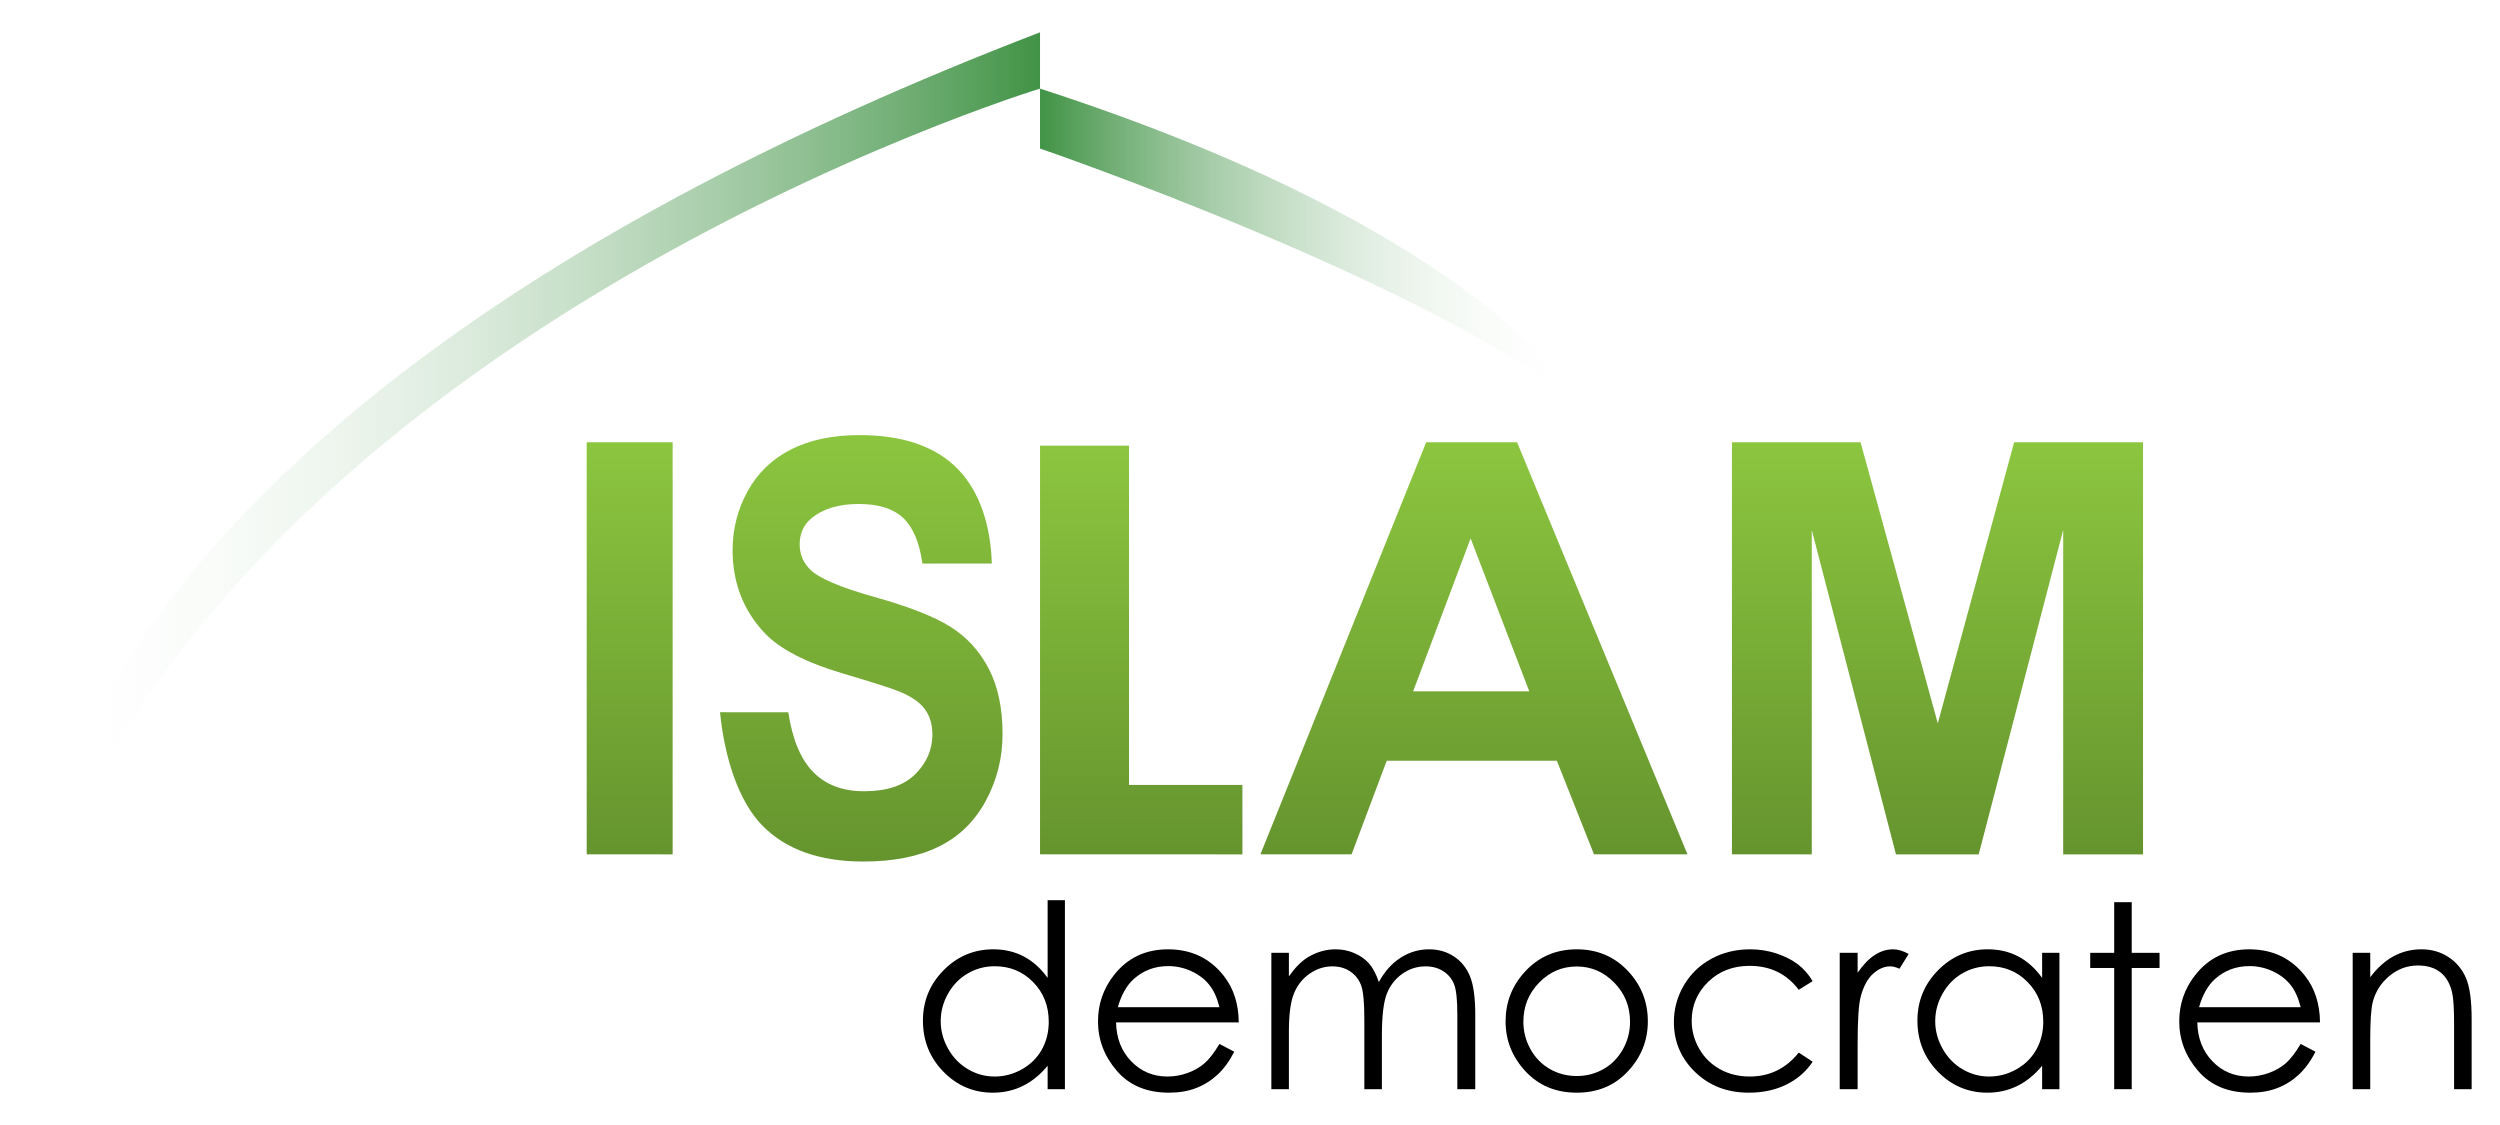
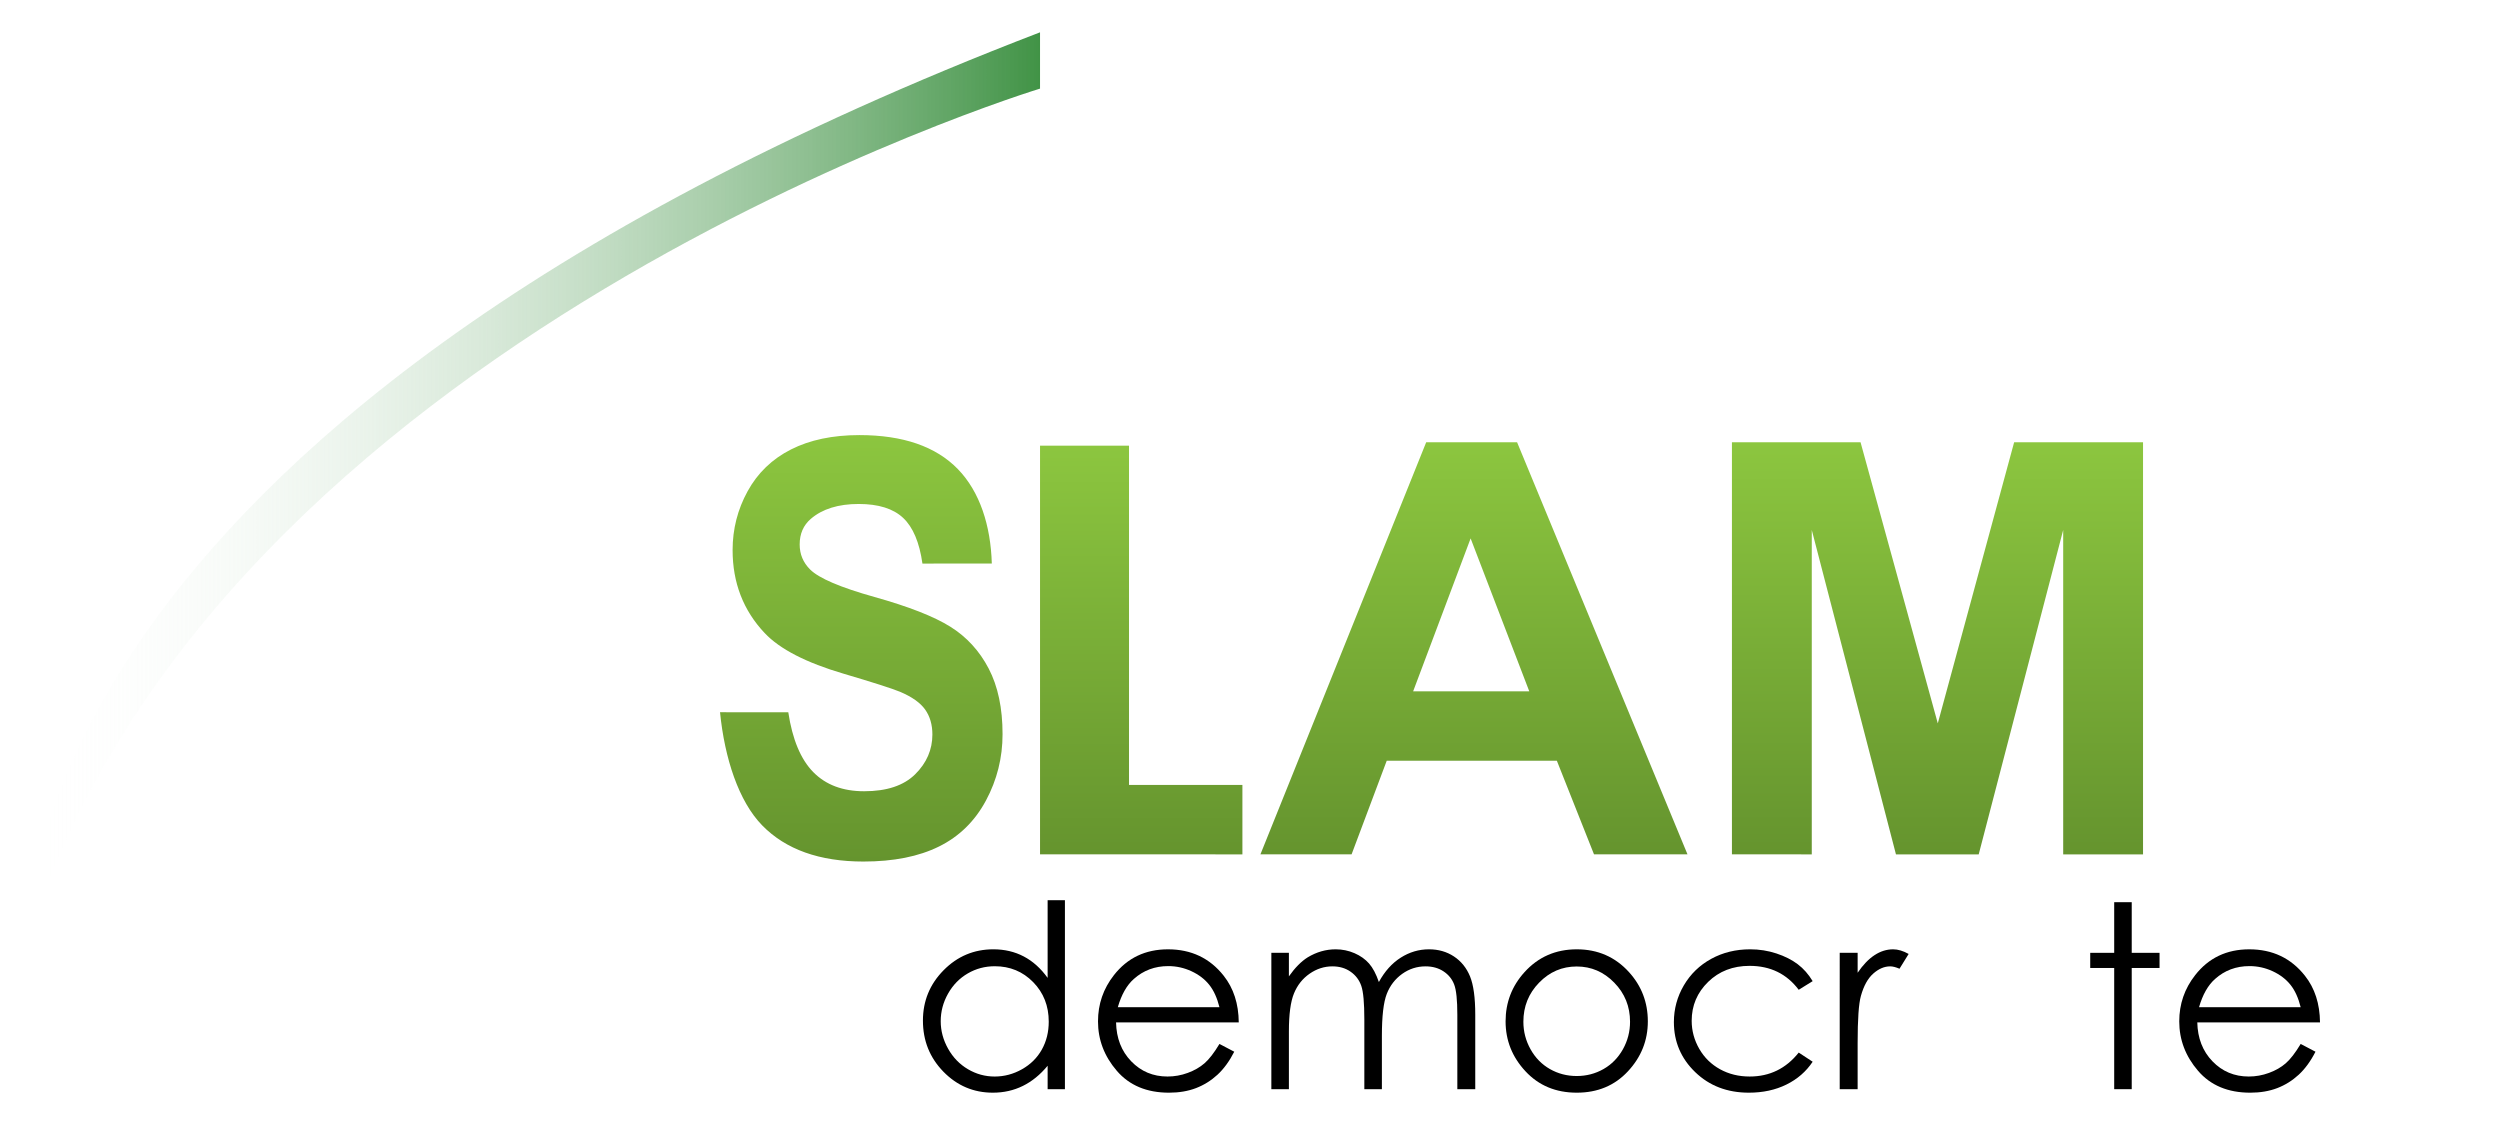
<svg xmlns="http://www.w3.org/2000/svg" version="1.1" id="Laag_1" x="0px" y="0px" width="500px" height="225px" viewBox="0 0 500 225" enable-background="new 0 0 500 225" xml:space="preserve">
  <g>
    <linearGradient id="SVGID_1_" gradientUnits="userSpaceOnUse" x1="316.607" y1="49.505" x2="208.006" y2="49.505">
      <stop offset="0" style="stop-color:#FFFFFF;stop-opacity:0" />
      <stop offset="1" style="stop-color:#419346" />
    </linearGradient>
-     <path fill="url(#SVGID_1_)" d="M208.006,17.722v11.987c0,0,77.367,26.515,108.602,51.578   C316.607,81.288,298.811,47.146,208.006,17.722z" />
    <linearGradient id="SVGID_2_" gradientUnits="userSpaceOnUse" x1="5.674" y1="97.086" x2="208.006" y2="97.086">
      <stop offset="0" style="stop-color:#FFFFFF;stop-opacity:0" />
      <stop offset="1" style="stop-color:#419346" />
    </linearGradient>
    <path fill="url(#SVGID_2_)" d="M208.006,6.463v11.259c0,0-164.902,50.126-202.316,169.988C5.69,187.71-0.124,86.373,208.006,6.463z   " />
    <g>
      <path d="M212.984,180.038v37.799h-3.458v-4.688c-1.471,1.785-3.122,3.131-4.951,4.033c-1.829,0.905-3.832,1.354-6.003,1.354    c-3.862,0-7.155-1.4-9.889-4.195c-2.734-2.805-4.098-6.205-4.098-10.217c0-3.927,1.379-7.284,4.134-10.076    c2.758-2.792,6.076-4.186,9.954-4.186c2.238,0,4.266,0.477,6.076,1.428c1.813,0.951,3.406,2.382,4.776,4.287v-15.54H212.984z     M198.961,193.248c-1.951,0-3.755,0.477-5.407,1.438c-1.654,0.96-2.969,2.309-3.945,4.045c-0.979,1.737-1.465,3.572-1.465,5.508    c0,1.92,0.493,3.758,1.477,5.507c0.985,1.756,2.309,3.119,3.969,4.095c1.661,0.979,3.44,1.465,5.345,1.465    c1.917,0,3.737-0.483,5.456-1.452c1.722-0.97,3.042-2.278,3.972-3.933c0.924-1.648,1.385-3.511,1.385-5.584    c0-3.152-1.037-5.792-3.113-7.911C204.557,194.306,201.997,193.248,198.961,193.248z" />
      <path d="M243.891,208.788l2.96,1.554c-0.972,1.905-2.092,3.44-3.364,4.611c-1.272,1.168-2.7,2.058-4.29,2.67    c-1.59,0.608-3.388,0.914-5.395,0.914c-4.449,0-7.929-1.456-10.437-4.373c-2.511-2.917-3.765-6.211-3.765-9.89    c0-3.458,1.062-6.54,3.187-9.25c2.694-3.44,6.299-5.161,10.813-5.161c4.651,0,8.363,1.764,11.14,5.287    c1.972,2.488,2.979,5.599,3.012,9.326h-24.54c0.064,3.165,1.076,5.765,3.037,7.789c1.957,2.027,4.375,3.039,7.253,3.039    c1.385,0,2.737-0.241,4.052-0.725c1.312-0.48,2.428-1.122,3.351-1.924C241.824,211.858,242.821,210.568,243.891,208.788z     M243.891,201.443c-0.468-1.872-1.15-3.37-2.046-4.486c-0.893-1.122-2.076-2.024-3.55-2.709c-1.474-0.682-3.018-1.027-4.642-1.027    c-2.679,0-4.978,0.862-6.901,2.584c-1.407,1.25-2.468,3.131-3.189,5.639H243.891z" />
      <path d="M254.269,190.566h3.51v4.709c1.218-1.733,2.478-3.006,3.762-3.808c1.773-1.069,3.639-1.604,5.596-1.604    c1.321,0,2.581,0.26,3.768,0.776s2.152,1.208,2.911,2.067c0.752,0.862,1.406,2.091,1.957,3.7c1.168-2.141,2.624-3.768,4.379-4.878    c1.749-1.11,3.627-1.666,5.646-1.666c1.89,0,3.547,0.477,4.99,1.428s2.514,2.281,3.217,3.984c0.697,1.706,1.046,4.263,1.046,7.672    v14.89h-3.584v-14.89c0-2.923-0.208-4.935-0.624-6.026c-0.416-1.099-1.125-1.979-2.134-2.646c-1.01-0.67-2.208-1.003-3.608-1.003    c-1.7,0-3.254,0.501-4.661,1.501c-1.406,1.007-2.439,2.343-3.088,4.013c-0.648,1.673-0.973,4.461-0.973,8.372v10.679h-3.511    v-13.963c0-3.29-0.201-5.528-0.611-6.706c-0.41-1.177-1.125-2.122-2.146-2.831c-1.016-0.71-2.227-1.064-3.633-1.064    c-1.621,0-3.138,0.489-4.551,1.465c-1.412,0.979-2.452,2.293-3.131,3.947s-1.016,4.189-1.016,7.597v11.556h-3.51V190.566z" />
      <path d="M315.354,189.863c4.201,0,7.688,1.52,10.446,4.562c2.514,2.774,3.767,6.055,3.767,9.85c0,3.813-1.327,7.138-3.981,9.987    c-2.647,2.851-6.061,4.275-10.231,4.275c-4.184,0-7.602-1.425-10.256-4.275c-2.654-2.85-3.981-6.174-3.981-9.987    c0-3.776,1.26-7.051,3.767-9.824C307.642,191.392,311.14,189.863,315.354,189.863z M315.342,193.297    c-2.918,0-5.426,1.076-7.523,3.235c-2.098,2.152-3.144,4.761-3.144,7.819c0,1.972,0.483,3.807,1.438,5.514    c0.954,1.706,2.245,3.018,3.871,3.947c1.627,0.927,3.413,1.392,5.358,1.392c1.944,0,3.73-0.465,5.357-1.392    c1.626-0.93,2.917-2.241,3.877-3.947c0.954-1.707,1.432-3.542,1.432-5.514c0-3.059-1.053-5.667-3.156-7.819    C320.748,194.373,318.24,193.297,315.342,193.297z" />
      <path d="M362.531,196.229l-2.789,1.728c-2.403-3.192-5.675-4.785-9.834-4.785c-3.327,0-6.085,1.07-8.274,3.201    c-2.196,2.141-3.297,4.733-3.297,7.789c0,1.984,0.508,3.855,1.517,5.611c1.01,1.752,2.397,3.109,4.159,4.079    c1.761,0.969,3.73,1.452,5.92,1.452c4.006,0,7.271-1.596,9.81-4.788l2.789,1.831c-1.303,1.96-3.058,3.486-5.253,4.565    c-2.196,1.086-4.703,1.624-7.511,1.624c-4.312,0-7.89-1.367-10.728-4.11c-2.838-2.739-4.263-6.072-4.263-10.002    c0-2.639,0.667-5.092,1.994-7.354c1.333-2.266,3.155-4.033,5.479-5.303c2.318-1.269,4.917-1.904,7.792-1.904    c1.804,0,3.553,0.274,5.229,0.825c1.683,0.554,3.102,1.272,4.275,2.156C360.715,193.731,361.706,194.859,362.531,196.229z" />
      <path d="M367.944,190.566h3.584v3.984c1.07-1.572,2.195-2.746,3.382-3.522c1.187-0.777,2.422-1.165,3.712-1.165    c0.967,0,2.006,0.309,3.107,0.926l-1.829,2.957c-0.74-0.317-1.357-0.474-1.853-0.474c-1.175,0-2.3,0.48-3.389,1.44    s-1.914,2.452-2.477,4.474c-0.44,1.557-0.654,4.697-0.654,9.425v9.226h-3.584V190.566z" />
-       <path d="M411.887,190.566v27.271h-3.462v-4.688c-1.468,1.785-3.119,3.131-4.947,4.033c-1.829,0.905-3.835,1.354-6.006,1.354    c-3.859,0-7.156-1.4-9.89-4.195c-2.728-2.805-4.098-6.205-4.098-10.217c0-3.927,1.382-7.284,4.135-10.076    c2.758-2.792,6.072-4.186,9.95-4.186c2.244,0,4.269,0.477,6.085,1.428c1.811,0.951,3.4,2.382,4.771,4.287v-5.012H411.887z     M397.863,193.248c-1.957,0-3.756,0.477-5.413,1.438c-1.651,0.96-2.966,2.309-3.938,4.045c-0.979,1.737-1.468,3.572-1.468,5.508    c0,1.92,0.495,3.758,1.479,5.507c0.985,1.756,2.307,3.119,3.964,4.095c1.663,0.979,3.449,1.465,5.345,1.465    c1.927,0,3.743-0.483,5.462-1.452c1.719-0.97,3.039-2.278,3.969-3.933c0.924-1.648,1.389-3.511,1.389-5.584    c0-3.152-1.04-5.792-3.119-7.911C403.459,194.306,400.902,193.248,397.863,193.248z" />
      <path d="M422.84,180.438h3.505v10.128h5.565v3.03h-5.565v24.24h-3.505v-24.24h-4.795v-3.03h4.795V180.438z" />
      <path d="M460.135,208.788l2.96,1.554c-0.966,1.905-2.092,3.44-3.363,4.611c-1.267,1.168-2.697,2.058-4.288,2.67    c-1.59,0.608-3.388,0.914-5.394,0.914c-4.452,0-7.933-1.456-10.44-4.373c-2.507-2.917-3.761-6.211-3.761-9.89    c0-3.458,1.058-6.54,3.187-9.25c2.69-3.44,6.299-5.161,10.813-5.161c4.648,0,8.36,1.764,11.137,5.287    c1.976,2.488,2.979,5.599,3.016,9.326h-24.543c0.067,3.165,1.082,5.765,3.039,7.789c1.957,2.027,4.373,3.039,7.254,3.039    c1.382,0,2.733-0.241,4.049-0.725c1.314-0.48,2.428-1.122,3.352-1.924C458.073,211.858,459.064,210.568,460.135,208.788z     M460.135,201.443c-0.465-1.872-1.149-3.37-2.043-4.486c-0.898-1.122-2.079-2.024-3.553-2.709    c-1.475-0.682-3.016-1.027-4.643-1.027c-2.679,0-4.979,0.862-6.898,2.584c-1.406,1.25-2.471,3.131-3.192,5.639H460.135z" />
-       <path d="M470.538,190.566h3.511v4.887c1.4-1.875,2.96-3.272,4.66-4.199c1.706-0.927,3.56-1.391,5.565-1.391    c2.036,0,3.847,0.517,5.425,1.553c1.584,1.037,2.746,2.435,3.498,4.187c0.752,1.755,1.131,4.486,1.131,8.195v14.039h-3.51v-13.009    c0-3.144-0.135-5.241-0.392-6.293c-0.41-1.805-1.187-3.162-2.343-4.073c-1.149-0.911-2.654-1.364-4.507-1.364    c-2.122,0-4.024,0.701-5.706,2.104c-1.683,1.403-2.789,3.141-3.321,5.214c-0.336,1.354-0.501,3.825-0.501,7.421v10h-3.511V190.566    z" />
    </g>
    <g>
      <linearGradient id="SVGID_3_" gradientUnits="userSpaceOnUse" x1="125.936" y1="170.873" x2="125.936" y2="88.453">
        <stop offset="0" style="stop-color:#65942E" />
        <stop offset="1" style="stop-color:#8CC63F" />
      </linearGradient>
-       <path fill="url(#SVGID_3_)" d="M117.341,170.873V88.452h17.188v82.421H117.341z" />
      <linearGradient id="SVGID_4_" gradientUnits="userSpaceOnUse" x1="172.259" y1="172.308" x2="172.259" y2="87.019">
        <stop offset="0" style="stop-color:#65942E" />
        <stop offset="1" style="stop-color:#8CC63F" />
      </linearGradient>
      <path fill="url(#SVGID_4_)" d="M144.006,142.446l13.651,0.006c0.822,5.435,2.492,9.428,5.003,11.976    c2.51,2.55,5.898,3.822,10.167,3.822c4.52,0,7.923-1.132,10.213-3.4c2.291-2.267,3.437-4.921,3.437-7.954    c0-1.951-0.48-3.608-1.443-4.979c-0.966-1.366-2.648-2.556-5.048-3.568c-1.646-0.673-5.391-1.871-11.238-3.599    c-7.519-2.211-12.797-4.927-15.828-8.153c-4.269-4.531-6.4-10.063-6.4-16.583c0-4.195,1-8.125,3.009-11.779    c2.006-3.651,4.898-6.434,8.675-8.348c3.776-1.912,8.333-2.869,13.675-2.869c8.722,0,15.287,2.269,19.696,6.804    c4.407,4.538,6.565,11.314,6.786,18.883l-13.874,0.009c-0.599-4.238-1.887-7.284-3.862-9.137c-1.976-1.856-4.939-2.783-8.89-2.783    c-4.076,0-7.269,0.994-9.574,2.978c-1.483,1.275-2.227,2.981-2.227,5.116c0,1.951,0.694,3.618,2.086,5.006    c1.767,1.762,6.067,3.596,12.892,5.507s11.874,3.89,15.143,5.933c3.272,2.043,5.832,4.835,7.681,8.376    c1.85,3.544,2.774,7.917,2.774,13.128c0,4.721-1.107,9.146-3.321,13.269c-2.21,4.122-5.336,7.186-9.385,9.191    c-4.045,2.006-9.085,3.01-15.122,3.01c-8.785,0-15.531-2.41-20.24-7.227C147.737,160.265,144.924,151.666,144.006,142.446z" />
      <linearGradient id="SVGID_5_" gradientUnits="userSpaceOnUse" x1="228.244" y1="170.873" x2="228.244" y2="89.128">
        <stop offset="0" style="stop-color:#65942E" />
        <stop offset="1" style="stop-color:#8CC63F" />
      </linearGradient>
      <path fill="url(#SVGID_5_)" d="M208.006,170.873V89.128h17.797v67.859h22.678v13.886H208.006z" />
      <linearGradient id="SVGID_6_" gradientUnits="userSpaceOnUse" x1="294.791" y1="170.873" x2="294.791" y2="88.453">
        <stop offset="0" style="stop-color:#65942E" />
        <stop offset="1" style="stop-color:#8CC63F" />
      </linearGradient>
      <path fill="url(#SVGID_6_)" d="M337.499,170.873h-18.696l-7.431-18.721h-34.028l-7.027,18.721h-18.233l33.156-82.421h18.176    L337.499,170.873z M305.855,138.263l-11.73-30.582l-11.497,30.582H305.855z" />
      <linearGradient id="SVGID_7_" gradientUnits="userSpaceOnUse" x1="387.496" y1="170.873" x2="387.496" y2="88.453">
        <stop offset="0" style="stop-color:#65942E" />
        <stop offset="1" style="stop-color:#8CC63F" />
      </linearGradient>
      <path fill="url(#SVGID_7_)" d="M346.386,170.873V88.452h25.724l15.448,56.221l15.271-56.221h25.778v82.421h-15.969v-64.877    l-16.898,64.877h-16.549l-16.837-64.877v64.877H346.386z" />
    </g>
  </g>
</svg>